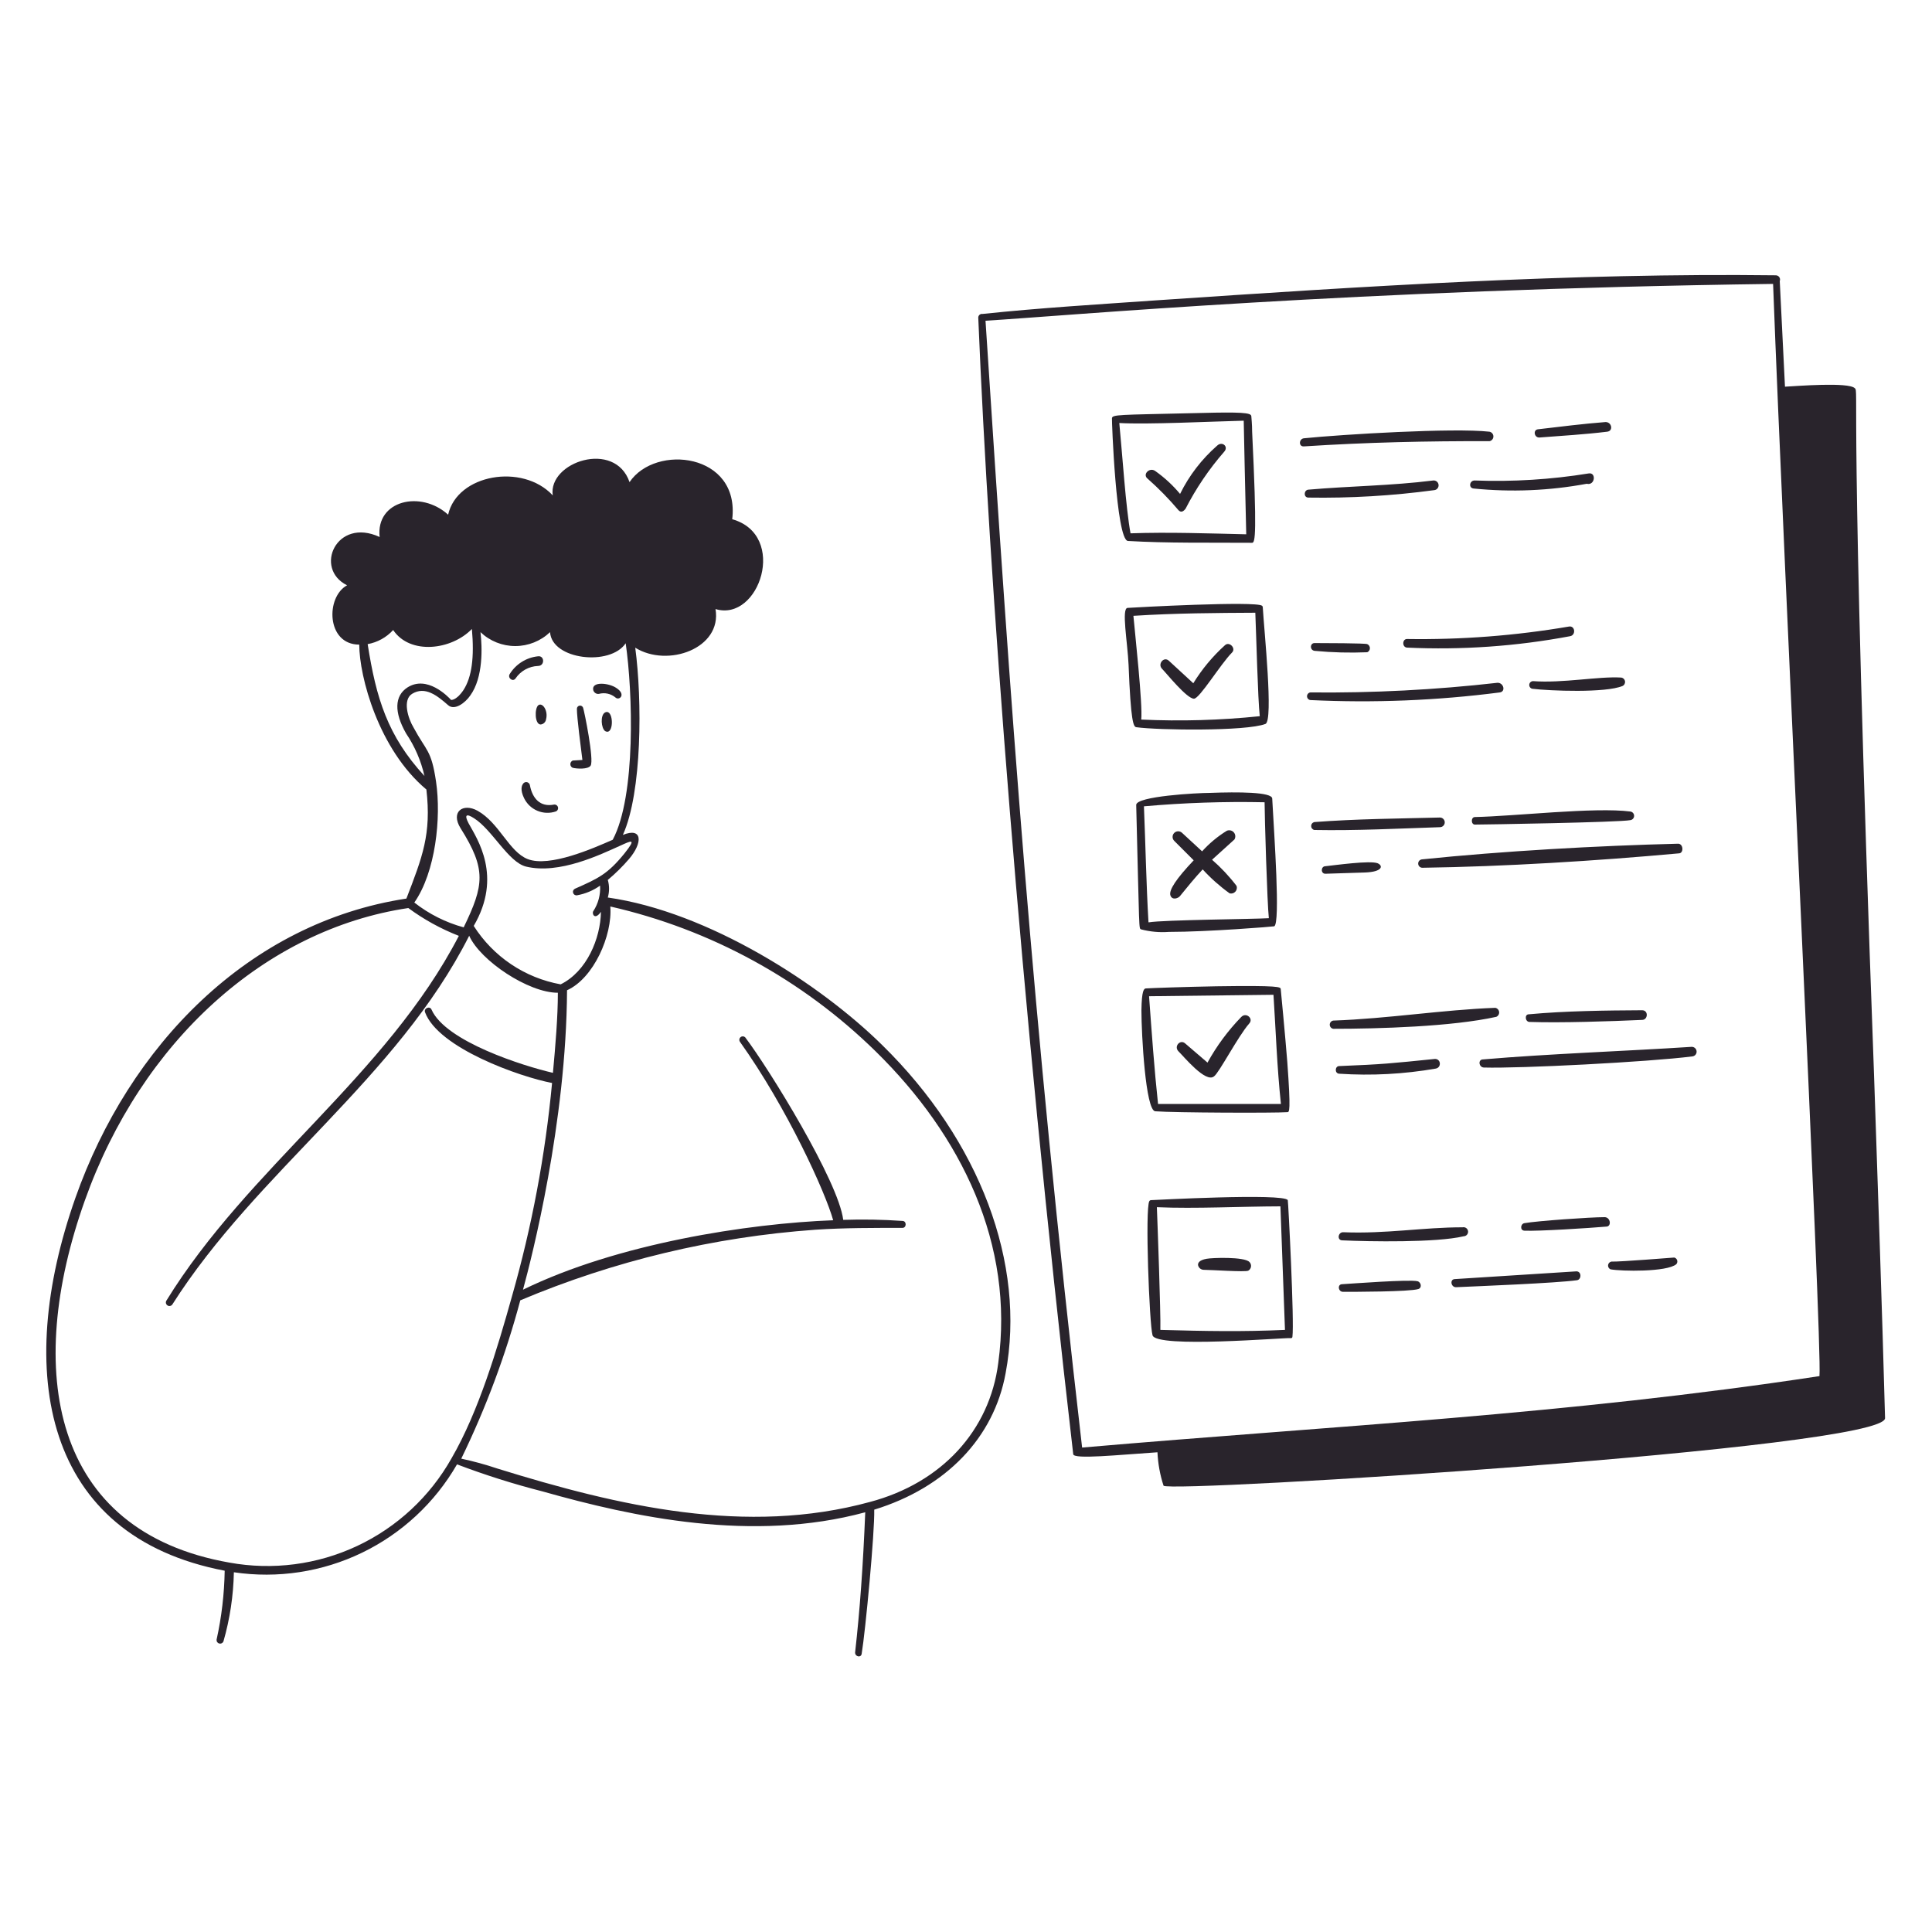
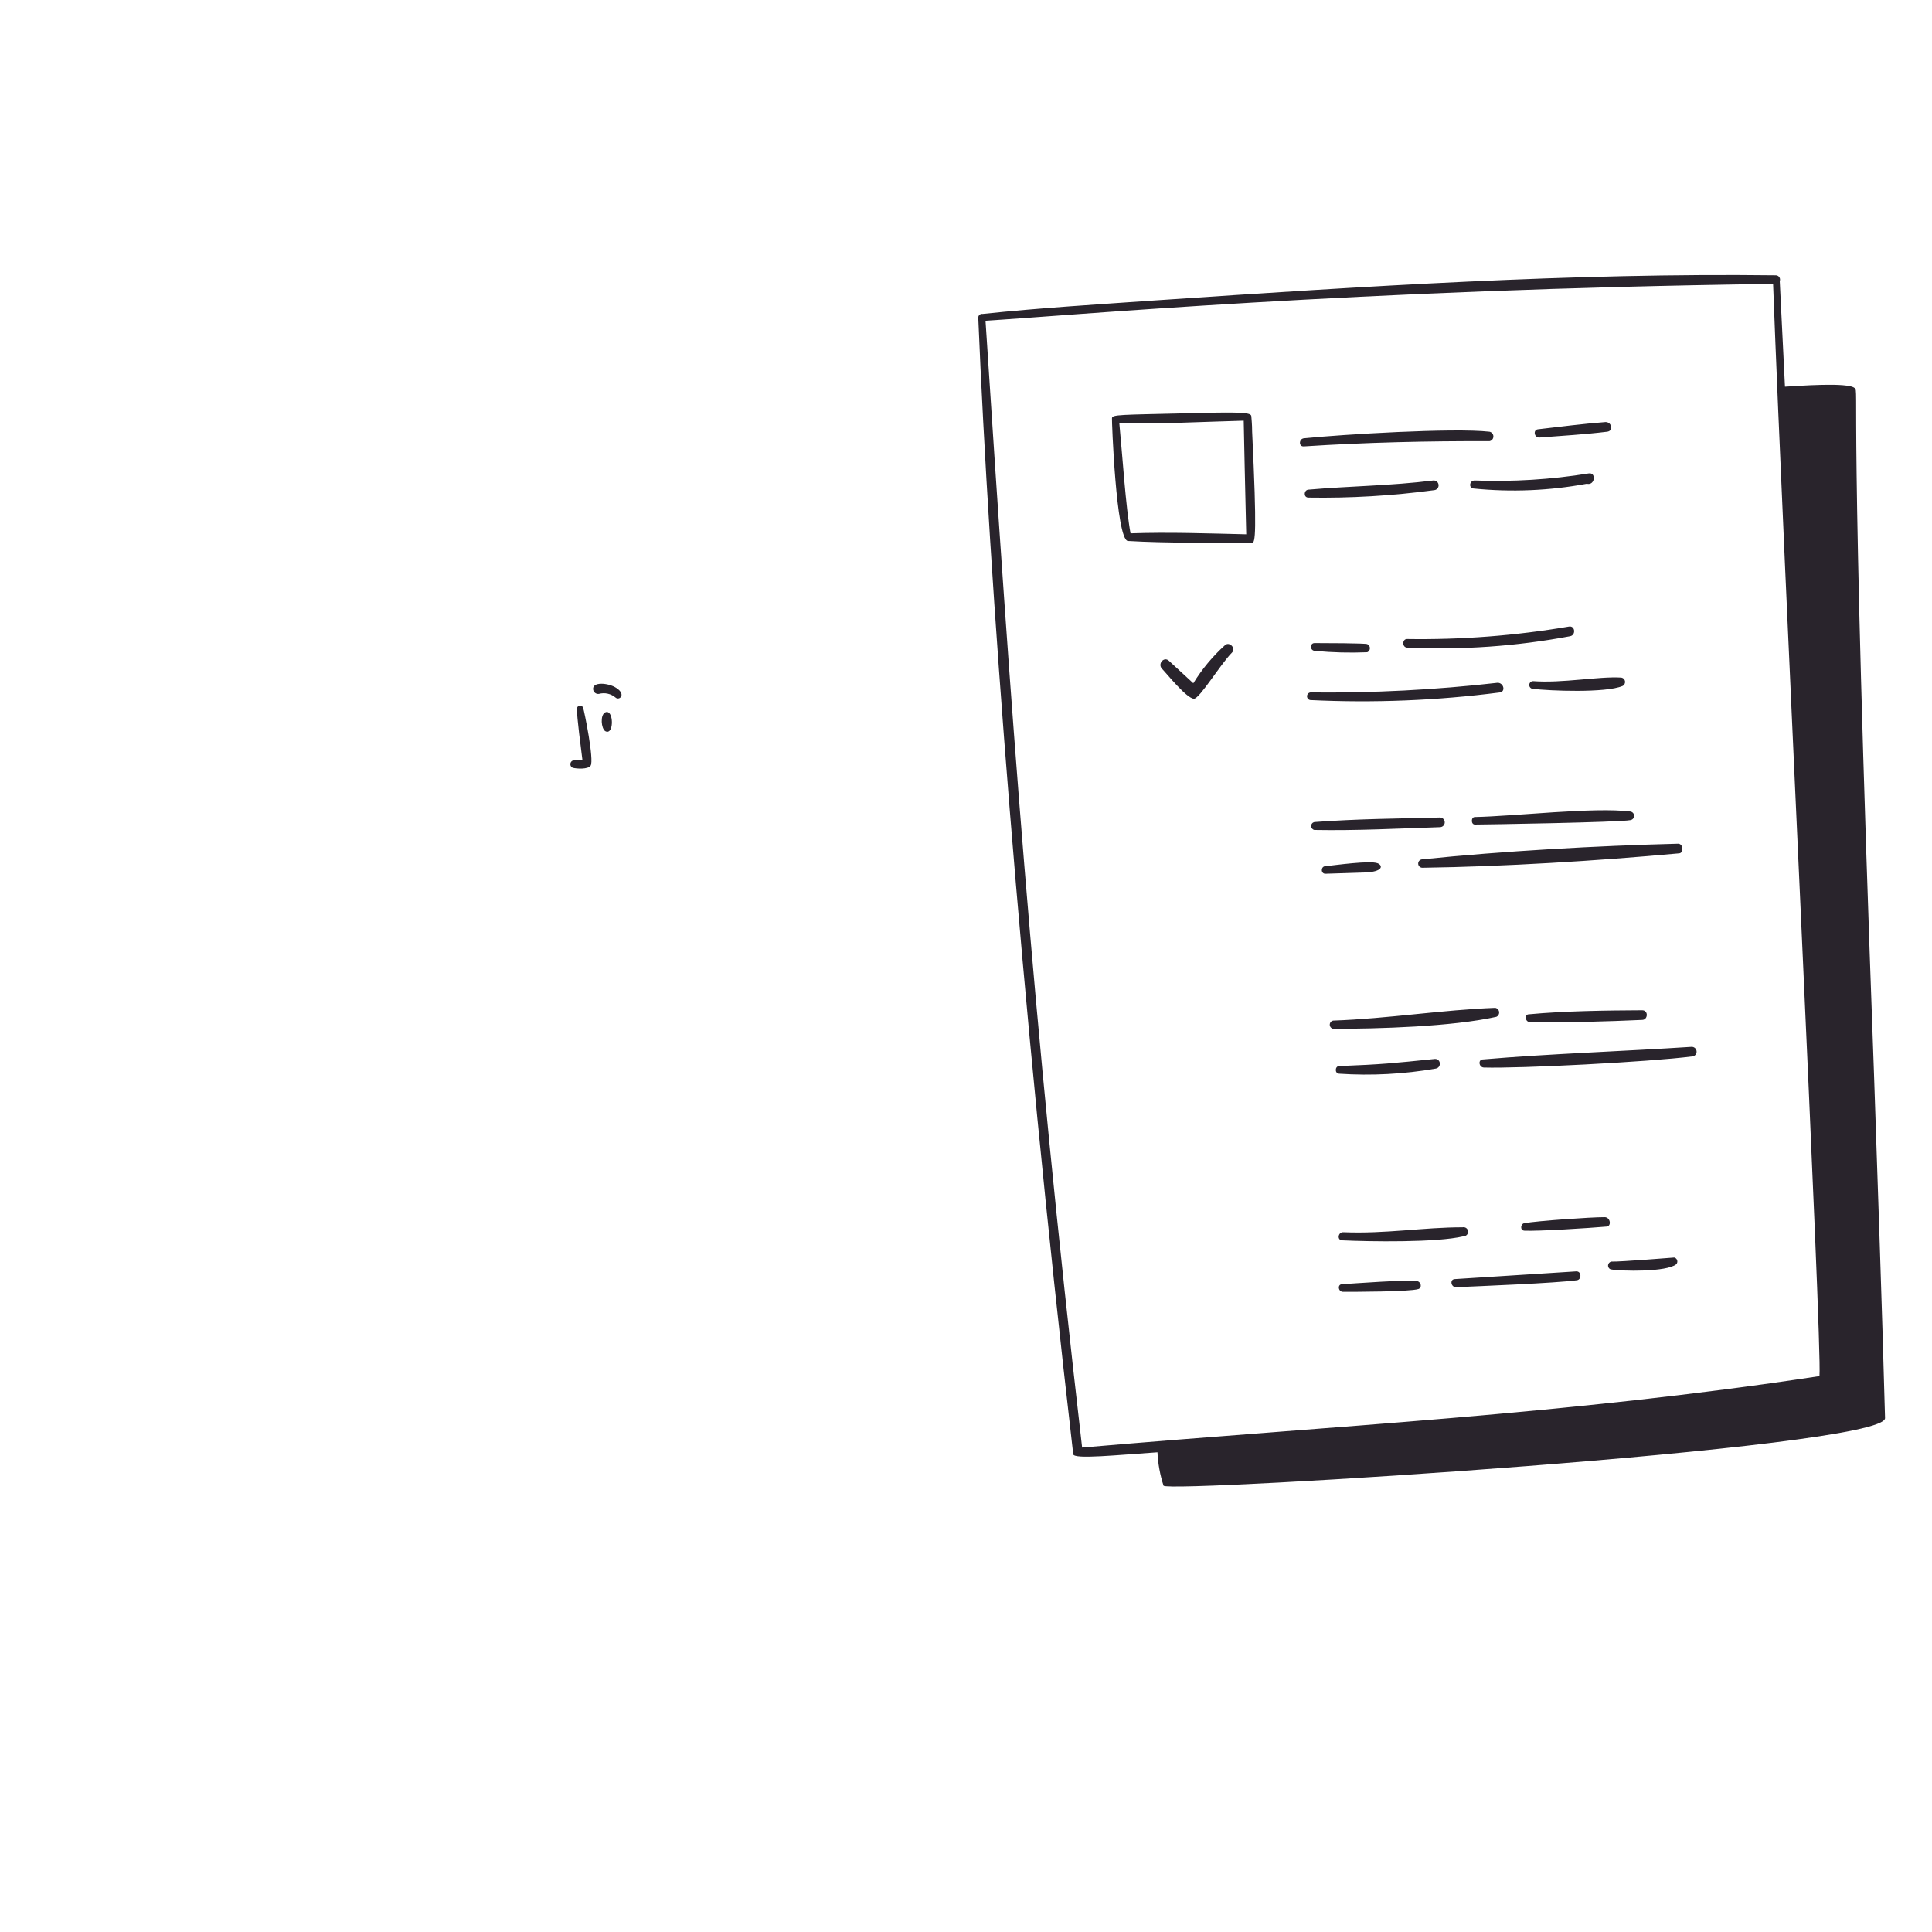
<svg xmlns="http://www.w3.org/2000/svg" width="925" height="925" viewBox="0 0 925 925" fill="none">
  <path d="M706.146 391.182C704.203 391.182 704.203 394.79 706.146 394.79C710.771 394.79 775.197 393.726 780.608 392.662C781.101 392.588 781.551 392.34 781.876 391.962C782.201 391.584 782.38 391.103 782.38 390.604C782.38 390.106 782.201 389.624 781.876 389.246C781.551 388.869 781.101 388.62 780.608 388.546C763.634 386.326 724.831 390.812 706.146 391.182ZM731.953 485.625C729.826 485.625 730.196 489.186 732.231 489.279C747.308 489.787 770.803 489.001 786.204 488.307C789.026 488.307 789.349 483.682 786.204 483.682C768.953 483.775 749.251 484.006 731.953 485.625ZM733.942 326.109C733.494 326.128 733.068 326.309 732.743 326.619C732.419 326.929 732.218 327.347 732.179 327.794C732.139 328.24 732.263 328.687 732.528 329.049C732.793 329.411 733.18 329.664 733.618 329.762C741.897 330.78 768.768 331.844 776.862 328.421C777.276 328.216 777.612 327.881 777.819 327.468C778.026 327.054 778.093 326.585 778.009 326.13C777.926 325.675 777.696 325.26 777.356 324.948C777.015 324.635 776.582 324.442 776.122 324.397C765.392 323.75 748.187 327.172 733.942 326.109ZM681.124 415.464C720.159 414.909 764.374 412.18 803.779 408.572C806.231 408.572 805.999 403.947 803.456 403.947C764.698 404.919 719.419 407.462 680.893 411.44C680.36 411.47 679.86 411.712 679.504 412.111C679.149 412.51 678.966 413.034 678.997 413.567C679.028 414.101 679.269 414.6 679.668 414.956C680.067 415.312 680.591 415.494 681.124 415.464ZM737.087 209.466C747.956 208.634 758.824 207.986 769.462 206.691C772.514 206.367 771.728 202.066 768.722 202.066C757.899 202.899 747.077 204.286 736.347 205.535C733.849 205.812 734.543 209.651 737.087 209.466ZM673.632 305.944C671.319 305.944 671.227 309.875 673.632 310.06C699.779 311.278 725.979 309.446 751.702 304.602C754.616 304.094 754.153 299.469 751.193 299.977C725.578 304.346 699.614 306.343 673.632 305.944ZM759.703 231.62C763.727 232.591 764.328 226.024 760.628 226.671C742.577 229.598 724.281 230.729 706.007 230.047C703.556 230.047 703.001 233.609 705.498 233.886C723.583 235.702 741.833 234.939 759.703 231.62ZM659.526 413.29C655.918 411.902 639.268 414.215 634.597 414.724C632.331 414.724 632.238 418.377 634.597 418.331L653.513 417.73C662.254 417.406 662.208 414.354 659.526 413.29ZM678.627 613.414C674.742 612.489 647.131 614.57 642.598 614.847C640.193 614.847 640.656 618.547 643.061 618.501C647.963 618.501 674.834 618.501 679.089 617.16C680.986 616.512 680.338 613.784 678.627 613.414ZM642.552 593.85C655.548 594.451 687.738 595.006 700.734 591.907C701.038 591.905 701.338 591.839 701.614 591.714C701.891 591.588 702.138 591.407 702.34 591.18C702.542 590.953 702.695 590.687 702.787 590.398C702.88 590.108 702.911 589.803 702.879 589.501C702.846 589.199 702.751 588.908 702.599 588.645C702.447 588.382 702.241 588.154 701.996 587.975C701.75 587.797 701.47 587.672 701.173 587.608C700.876 587.544 700.569 587.544 700.272 587.606C681.263 587.606 663.642 590.797 643.107 589.965C640.656 589.872 640.008 593.711 642.552 593.85ZM687.414 511.617C690.189 511.109 689.958 506.992 687.044 506.992C666.509 509.074 662.208 509.582 641.164 510.415C639.129 510.415 638.898 513.93 641.164 514.069C656.624 515.095 672.15 514.272 687.414 511.617ZM715.904 482.526C690.744 483.451 664.613 487.706 638.343 488.631C637.874 488.703 637.445 488.941 637.136 489.302C636.827 489.662 636.657 490.122 636.657 490.597C636.657 491.072 636.827 491.531 637.136 491.892C637.445 492.252 637.874 492.49 638.343 492.562C660.127 492.562 695.184 491.545 716.413 486.827C716.856 486.631 717.225 486.298 717.464 485.877C717.704 485.457 717.803 484.97 717.746 484.489C717.689 484.008 717.48 483.558 717.148 483.204C716.817 482.851 716.381 482.613 715.904 482.526ZM801.606 602.082C801.236 602.082 775.844 604.164 771.497 604.025C771.085 604.099 770.708 604.304 770.422 604.609C770.136 604.914 769.956 605.304 769.909 605.72C769.863 606.135 769.951 606.555 770.162 606.917C770.373 607.278 770.695 607.561 771.081 607.725C776.261 608.696 798.091 609.066 802.577 605.274C802.803 605.025 802.96 604.721 803.034 604.393C803.108 604.065 803.095 603.724 802.997 603.402C802.899 603.081 802.719 602.79 802.476 602.559C802.232 602.327 801.932 602.163 801.606 602.082ZM809.792 501.211C777.741 503.292 741.943 504.495 710.031 507.224C707.533 507.224 707.996 510.97 710.401 511.109C727.652 511.617 789.026 508.472 810.208 505.79C810.51 505.767 810.805 505.683 811.074 505.544C811.344 505.405 811.583 505.214 811.777 504.981C811.971 504.748 812.116 504.479 812.204 504.189C812.292 503.899 812.321 503.594 812.289 503.292C812.231 502.687 811.936 502.128 811.468 501.739C811.001 501.349 810.398 501.16 809.792 501.211ZM689.403 396.039C690.016 396.039 690.605 395.795 691.038 395.361C691.472 394.928 691.716 394.339 691.716 393.726C691.716 393.113 691.472 392.525 691.038 392.091C690.605 391.657 690.016 391.414 689.403 391.414C669.469 391.922 649.351 392.061 629.278 393.587C628.847 393.683 628.461 393.923 628.184 394.268C627.908 394.613 627.757 395.042 627.757 395.484C627.757 395.926 627.908 396.354 628.184 396.699C628.461 397.044 628.847 397.284 629.278 397.38C649.443 397.75 669.469 396.686 689.403 396.039ZM768.259 582.75C761.229 582.75 735.884 584.554 729.872 585.617C727.929 585.941 727.652 589.132 729.872 589.225C736.393 589.549 761.599 587.93 768.907 587.282C771.728 587.375 771.127 582.75 768.259 582.75ZM754.754 608.696L696.618 612.396C693.982 612.396 694.629 616.42 697.219 616.281C708.504 615.772 744.811 614.339 754.986 612.951C757.252 612.674 757.298 608.696 754.754 608.696ZM713.129 206.691C696.063 204.749 642.506 207.986 624.329 209.836C621.832 210.067 621.647 213.952 624.329 213.721C654.207 211.779 683.298 211.131 713.176 211.224C713.697 211.112 714.165 210.824 714.498 210.407C714.832 209.991 715.011 209.472 715.005 208.938C715 208.405 714.81 207.89 714.468 207.48C714.126 207.071 713.653 206.792 713.129 206.691ZM718.078 331.52C720.992 331.104 719.928 326.895 717.014 326.895C687.246 330.286 657.295 331.831 627.336 331.52C626.901 331.589 626.505 331.811 626.22 332.146C625.934 332.481 625.777 332.907 625.777 333.347C625.777 333.787 625.934 334.213 626.22 334.547C626.505 334.882 626.901 335.104 627.336 335.174C657.632 336.633 687.997 335.41 718.078 331.52ZM686.674 234.672C686.979 234.643 687.274 234.555 687.544 234.411C687.814 234.267 688.052 234.071 688.246 233.835C688.439 233.598 688.584 233.325 688.671 233.033C688.759 232.74 688.788 232.433 688.756 232.129C688.727 231.824 688.638 231.529 688.494 231.259C688.35 230.989 688.154 230.751 687.918 230.557C687.681 230.364 687.409 230.219 687.116 230.132C686.823 230.044 686.516 230.015 686.212 230.047C665.816 232.591 646.483 232.684 626.364 234.441C624.237 234.672 624.006 238.141 626.364 238.234C646.529 238.56 666.689 237.369 686.674 234.672ZM629.371 307.886C627.058 307.886 627.012 311.54 629.648 311.632C637.949 312.414 646.293 312.63 654.623 312.28C654.998 312.112 655.317 311.84 655.54 311.495C655.764 311.15 655.883 310.748 655.883 310.337C655.883 309.926 655.764 309.524 655.54 309.18C655.317 308.835 654.998 308.562 654.623 308.395C653.791 307.932 633.626 307.886 629.371 307.886ZM571.651 334.526C574.333 334.526 584.277 318.061 589.873 312.419C591.908 310.384 588.578 306.961 586.497 308.904C580.597 314.223 575.488 320.359 571.327 327.126L559.626 316.35C557.221 314.13 554.122 317.922 556.342 320.189C558.562 322.455 568.228 334.526 571.651 334.526ZM540.016 259C558.978 260.11 578.681 259.74 599.493 259.879C600.973 259.879 601.852 255.762 599.493 206.645C599.493 203.084 599.169 200.447 599.123 199.476C599.135 199.333 599.116 199.189 599.069 199.053C599.021 198.918 598.945 198.794 598.846 198.69C597.504 197.256 588.763 197.349 569.107 197.857C536.038 198.644 532.384 198.412 532.384 200.309C532.246 200.679 534.327 258.445 540.016 259ZM541.311 255.577C538.998 243.229 537.333 217.144 535.899 202.529C549.358 203.315 580.022 201.789 595.469 201.419C595.469 201.419 596.302 242.535 596.672 255.809C578.542 255.392 559.626 254.699 541.126 255.346L541.311 255.577Z" fill="#29242C" />
-   <path d="M605.876 346.598C609.761 345.071 605.228 301.966 604.581 290.635C604.549 290.402 604.434 290.189 604.257 290.034C601.482 287.629 542.791 290.82 539.831 291.051C536.871 291.283 539.831 307.378 540.339 318.339C541.403 345.626 542.652 347.985 544.039 348.17C554.122 349.604 596.626 350.205 605.876 346.598ZM542.652 294.844C562.678 293.549 582.982 293.456 601.019 293.364C601.482 304.186 602.222 334.665 603.147 342.898C584.297 344.847 565.328 345.388 546.398 344.516C547.184 337.625 543.346 302.66 542.652 294.844ZM580.299 411.625L591.029 401.913C591.342 401.384 591.48 400.77 591.423 400.158C591.366 399.547 591.117 398.969 590.711 398.507C590.306 398.045 589.765 397.723 589.166 397.588C588.567 397.452 587.94 397.509 587.376 397.75C582.982 400.456 578.995 403.773 575.536 407.601L565.916 398.721C565.394 398.237 564.702 397.979 563.991 398.005C563.279 398.031 562.608 398.339 562.123 398.86C561.639 399.381 561.381 400.074 561.407 400.785C561.433 401.496 561.741 402.168 562.262 402.653L571.512 411.903C563.187 420.69 559.533 426.194 560.366 428.691C561.198 431.189 564.204 430.079 564.991 428.969C568.228 424.991 571.882 420.459 575.813 416.25C579.71 420.505 584.034 424.349 588.717 427.72C589.2 427.845 589.708 427.838 590.187 427.699C590.667 427.56 591.1 427.294 591.44 426.929C591.781 426.565 592.018 426.115 592.124 425.627C592.231 425.14 592.204 424.633 592.047 424.159C588.565 419.594 584.629 415.395 580.299 411.625ZM582.751 213.351C575.363 219.812 569.327 227.672 564.991 236.476C561.507 232.306 557.496 228.606 553.058 225.469C550.329 223.573 546.814 227.18 549.497 229.215C554.773 233.878 559.703 238.917 564.251 244.293C565.453 245.541 566.609 244.894 567.627 243.553C572.664 233.74 578.876 224.577 586.127 216.265C588.347 213.814 585.156 211.085 582.751 213.351ZM581.271 515.318C583.676 513.653 592.833 495.985 598.152 489.973C600.233 487.66 596.626 484.469 594.267 486.92C587.936 493.443 582.507 500.785 578.126 508.75L567.349 499.5C564.991 497.511 561.846 501.073 564.297 503.431C566.748 505.79 577.293 518.74 581.271 515.318ZM616.559 574.61C614.802 571.141 551.532 574.61 550.931 574.61C550.793 574.627 550.661 574.678 550.548 574.759C550.435 574.84 550.344 574.948 550.283 575.073C548.156 578.495 550.283 634.134 551.809 639.314C553.613 645.604 614.941 640.378 617.993 640.655C618.085 640.675 618.181 640.675 618.273 640.655C618.365 640.635 618.451 640.594 618.526 640.537C618.601 640.48 618.662 640.407 618.706 640.324C618.75 640.24 618.775 640.148 618.779 640.054C619.751 632.978 616.791 575.073 616.559 574.61ZM553.891 577.986C572.391 578.773 594.267 577.616 613.044 577.57C613.322 585.294 614.987 630.619 615.218 636.724C594.683 637.649 577.432 637.325 555.556 636.724C555.787 629 554.168 585.016 553.891 578.125V577.986Z" fill="#29242C" />
-   <path d="M576.229 607.956C579.513 607.956 596.302 609.113 597.643 608.373C597.996 608.172 598.299 607.892 598.526 607.554C598.753 607.217 598.9 606.832 598.953 606.429C599.007 606.026 598.967 605.616 598.836 605.231C598.705 604.846 598.486 604.497 598.198 604.21C595.747 601.62 580.253 602.175 577.663 602.684C574.148 603.331 573.5 604.673 573.593 605.69C573.716 606.308 574.043 606.867 574.52 607.277C574.998 607.688 575.6 607.927 576.229 607.956ZM582.473 472.213C567.303 472.49 551.347 473.045 548.71 473.23C547.693 473.23 546.629 474.109 546.49 483.729C546.49 495.245 548.479 531.736 553.104 532.06C562.354 532.754 610.177 532.939 616.328 532.476C617.299 532.476 618.085 532.476 616.328 508.426C615.357 496.031 613.183 473.508 613.183 473.508C612.998 472.583 612.905 471.75 582.473 472.213ZM609.714 476.283C610.824 493.534 611.425 511.201 613.275 528.545H554.445C552.642 511.849 551.439 494.644 550.144 476.976L609.714 476.283ZM559.625 446.174C578.403 446.174 609.807 443.63 610.084 443.491C613.044 441.965 610.084 400.201 609.113 382.349C609.113 379.158 592.787 379.111 579.235 379.62C573.315 379.62 543.9 381.193 543.993 385.401C545.565 447.33 545.195 444.324 546.352 444.971C550.68 446.1 555.165 446.507 559.625 446.174ZM549.867 441.549C548.803 423.326 548.433 403.994 547.693 386.049C566.898 384.343 586.183 383.695 605.459 384.106C605.459 390.443 606.708 432.576 607.494 439.606C600.649 440.069 557.035 440.393 550.005 441.595L549.867 441.549Z" fill="#29242C" />
  <path d="M897.25 514.624C885.133 185 890.22 187.775 888 185.833C884.855 182.873 860.574 184.815 854.608 185.139L852.11 134.588C852.229 134.283 852.273 133.954 852.238 133.628C852.203 133.303 852.09 132.991 851.908 132.718C851.727 132.446 851.482 132.221 851.195 132.064C850.908 131.906 850.588 131.82 850.26 131.813C753.135 130.61 653.189 137.039 552.965 143.838C525.955 145.734 497.882 147.399 470.409 150.313C470.152 150.271 469.889 150.288 469.64 150.36C469.39 150.433 469.159 150.56 468.965 150.733C468.77 150.905 468.616 151.119 468.514 151.358C468.412 151.597 468.364 151.856 468.374 152.116C473.462 275.604 488.262 475.219 513.838 696.247C514.115 698.791 535.205 696.571 554.168 695.323C554.416 700.763 555.396 706.146 557.082 711.325C559.857 714.84 902.939 693.565 902.523 678.95C901.043 624.051 899.054 568.459 897.25 514.624ZM871.258 658.831C749.62 677.331 640.239 682.511 518.093 693.056C493.904 483.498 483.96 339.753 471.843 153.55C509.398 151.33 648.287 138.565 848.919 135.929C853.914 270.378 872.507 644.031 871.119 658.831H871.258ZM290.682 340.863C287.537 340.863 287.583 346.968 289.063 349.28C289.234 349.619 289.5 349.9 289.829 350.089C290.157 350.278 290.534 350.366 290.913 350.344C293.734 350.02 293.595 341.186 290.682 340.863ZM274.17 367.595C276.159 368.104 281.524 368.428 282.773 366.578C284.53 363.988 279.767 340.493 279.165 338.828C279.042 338.488 278.801 338.203 278.487 338.024C278.173 337.845 277.805 337.783 277.45 337.85C277.095 337.916 276.774 338.107 276.546 338.388C276.319 338.668 276.198 339.021 276.205 339.383C276.205 343.591 278.102 357.883 278.842 363.849L274.217 364.126C273.879 364.27 273.59 364.51 273.385 364.815C273.18 365.12 273.069 365.478 273.064 365.846C273.059 366.213 273.161 366.574 273.357 366.885C273.554 367.195 273.836 367.442 274.17 367.595ZM286.75 332.214C288.119 331.839 289.559 331.803 290.945 332.109C292.331 332.415 293.622 333.054 294.705 333.971C296.509 335.59 299.978 332.491 295.029 329.346C291.468 326.941 283.143 326.109 284.022 330.364C284.165 330.956 284.524 331.474 285.029 331.816C285.533 332.158 286.147 332.3 286.75 332.214Z" fill="#29242C" />
-   <path d="M422.355 500.332C392.617 471.01 339.105 436.554 291.005 429.709C291.802 426.959 291.802 424.04 291.005 421.291C294.667 418.231 298.07 414.874 301.18 411.255C307.794 403.485 307.655 395.9 298.22 399.739C307.47 379.296 307.47 334.989 304.14 310.106C319.634 319.772 345.765 310.476 342.574 291.606C363.618 297.942 377.308 256.132 350.575 248.594C354.322 216.959 313.807 212.38 301.411 230.834C294.428 210.437 262.33 221.167 264.643 237.17C250.167 221.63 218.902 227.041 214.554 246.42C201.465 234.534 179.867 239.575 181.763 257.104C161.043 247.484 150.082 272.274 166.177 280.229C155.863 285.779 156.187 308.626 172.004 308.626C172.004 323.889 181.254 358.854 204.148 378.001C206.599 399.415 202.205 410.376 194.574 430.217C119.094 441.687 61.79 500.564 36.075 573.592C6.753 656.842 20.674 735.467 107.578 752.025C107.397 763.135 106.095 774.199 103.693 785.047C103.649 785.457 103.755 785.868 103.99 786.206C104.226 786.544 104.575 786.785 104.974 786.886C105.373 786.987 105.795 786.941 106.163 786.757C106.531 786.572 106.82 786.26 106.977 785.88C110.072 775.105 111.752 763.973 111.972 752.765C132.908 755.876 154.296 752.613 173.351 743.398C192.407 734.184 208.247 719.446 218.809 701.104C232.197 706.19 245.863 710.513 259.74 714.054C303.4 726.402 360.334 738.659 414.262 724.044C413.198 749.897 411.718 770.617 409.405 791.199C409.405 793.234 412.227 793.835 412.55 791.8C414.354 780.977 418.84 733.479 418.563 722.795C452.88 712.25 475.82 688.431 481.463 657.49C491.314 605.042 469.114 546.166 422.355 500.332ZM225.932 301.134C227.134 314.639 225.932 324.259 221.815 330.502C220.289 332.769 217.977 335.127 215.988 335.127C214.462 333.462 204.472 323.102 195.037 329.161C188.885 333.185 188.608 341.001 194.435 351.176C198.6 357.356 201.58 364.257 203.223 371.526C185.509 352.286 180.098 334.249 176.028 308.395C180.729 307.547 185.02 305.174 188.238 301.642C196.332 313.667 216.127 311.262 225.932 301.134ZM197.257 332.214C203.5 328.375 209.282 333 214.554 337.625C217.653 340.354 222.74 336.515 225.145 333C231.435 324.305 230.88 309.875 230.048 302.66C234.537 306.935 240.499 309.32 246.698 309.32C252.897 309.32 258.859 306.935 263.348 302.66C264.273 315.98 292.208 319.032 299.561 307.979C302.938 331.104 304.557 381.1 293.364 402.051C284.114 406.121 263.07 415.417 252.618 411.301C243.645 407.74 239.113 394.05 228.66 388.176C221.63 384.291 215.618 388.685 220.52 396.547C232.915 416.25 231.805 423.742 222 444C213.407 441.658 205.37 437.616 198.367 432.114C208.542 417.545 211.317 391.552 208.773 374.255C206.507 358.854 204.148 359.779 198.043 348.401C195.222 343.73 192.724 335.081 197.257 332.214ZM275.28 425.5C274.911 425.671 274.618 425.971 274.455 426.344C274.292 426.717 274.271 427.136 274.397 427.523C274.522 427.91 274.784 428.238 275.135 428.444C275.485 428.651 275.899 428.722 276.298 428.645C280.264 427.936 284.023 426.357 287.305 424.02C287.572 428.333 286.436 432.616 284.068 436.23C283.235 437.386 284.715 440.855 287.722 436.554C287.49 449.319 280.969 465.09 268.435 471.287C259.941 469.752 251.856 466.473 244.692 461.657C237.528 456.841 231.439 450.593 226.81 443.306C240.685 419.534 228.475 401.681 224.405 394.281C222.139 390.026 223.295 389.379 226.995 391.784C235.737 397.334 243.414 412.827 251.878 414.909C267.834 418.747 287.49 409.127 297.11 404.826C302.105 402.56 305.019 401.034 299.007 408.572C290.959 418.516 286.38 420.597 275.28 425.5ZM79.55 622.895C79.383 623.271 79.357 623.695 79.477 624.089C79.596 624.482 79.854 624.82 80.203 625.039C80.551 625.258 80.967 625.345 81.374 625.282C81.781 625.219 82.151 625.012 82.418 624.699C122.979 560.781 190.088 516.427 224.637 448.024C230.002 459.956 252.942 475.311 267.094 475.311C267.094 486.827 265.938 500.517 264.735 513.652C250.86 510.461 213.352 498.714 206.599 483.359C205.813 481.462 202.76 482.757 203.5 484.654C209.837 501.812 248.964 515.595 264.319 518.509C261.076 553.067 254.651 587.252 245.125 620.629C238.142 645.604 229.169 675.805 216.219 698.144C205.895 716.51 190.098 731.198 171.03 740.159C151.962 749.121 130.573 751.911 109.844 748.14C24.466 733.155 11.609 656.149 40.608 574.795C67.71 498.575 127.049 444.925 195.499 434.75C202.94 440.236 211.073 444.715 219.688 448.07C185 514.994 118.863 558.931 79.55 622.895ZM249.103 622.571C294.045 603.631 341.795 592.209 390.443 588.762C404.318 587.837 418.193 587.884 432.068 587.884C434.103 587.884 434.149 584.554 432.068 584.554C422.632 583.899 413.169 583.729 403.717 584.045C401.45 565.545 368.104 511.571 356.773 496.632C356.483 496.358 356.104 496.197 355.705 496.179C355.306 496.161 354.914 496.287 354.6 496.533C354.286 496.78 354.072 497.131 353.995 497.523C353.918 497.914 353.985 498.321 354.183 498.667C376.892 530.487 395.253 571.002 398.907 584.23C358.253 585.756 295.538 595.376 250.398 617.484C254.653 601.897 271.118 537.61 271.488 474.109C284.207 468.42 293.272 447.839 292.208 434.01C340.162 444.931 384.144 468.947 419.257 503.385C460.465 543.761 485.718 595.885 477.948 652.541C473.832 684.916 450.845 709.984 416.528 719.095C357.374 735.282 296.509 721.222 238.095 703.092C232.44 701.189 226.68 699.614 220.844 698.375C232.665 674.068 242.127 648.684 249.103 622.571Z" fill="#29242C" />
-   <path d="M246.836 324.814C248.031 323.048 249.625 321.587 251.489 320.551C253.353 319.514 255.435 318.931 257.566 318.848C260.942 318.848 260.757 313.76 257.566 314.223C254.819 314.512 252.174 315.424 249.834 316.891C247.493 318.358 245.519 320.34 244.061 322.686C242.858 324.583 245.541 326.664 246.836 324.814ZM257.751 337.625C255.855 339.151 255.993 346.875 258.861 346.875C259.517 346.807 260.13 346.518 260.6 346.056C261.071 345.594 261.371 344.986 261.451 344.331C262.515 340.308 259.786 336.191 257.751 337.625ZM253.681 375.828C253.595 375.466 253.398 375.14 253.12 374.894C252.841 374.648 252.493 374.494 252.123 374.454C251.754 374.413 251.38 374.488 251.055 374.668C250.729 374.848 250.467 375.123 250.305 375.458C249.842 376.105 248.963 378.094 250.906 382.118C252.224 384.857 254.5 387.019 257.304 388.194C260.107 389.37 263.244 389.479 266.122 388.5C266.512 388.345 266.831 388.053 267.02 387.678C267.208 387.303 267.252 386.873 267.144 386.467C267.035 386.062 266.782 385.711 266.432 385.48C266.081 385.25 265.658 385.156 265.243 385.216C258.676 386.511 254.883 382.349 253.681 375.828Z" fill="#29242C" />
</svg>